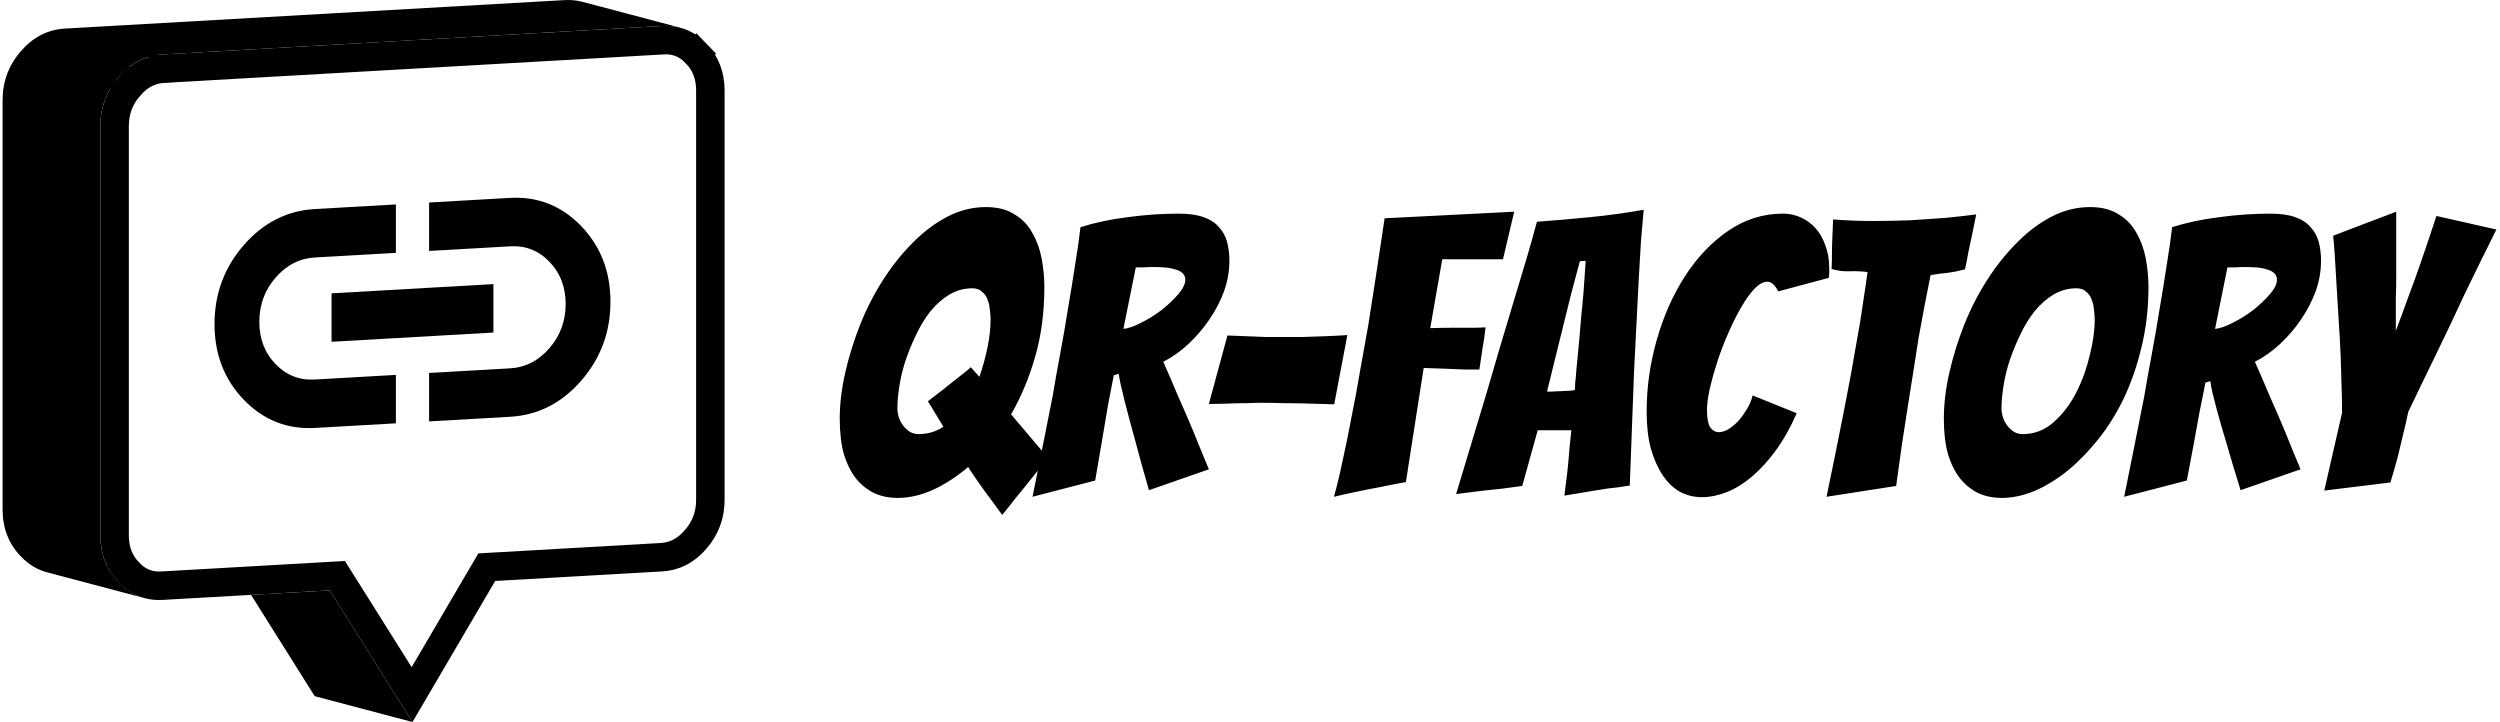
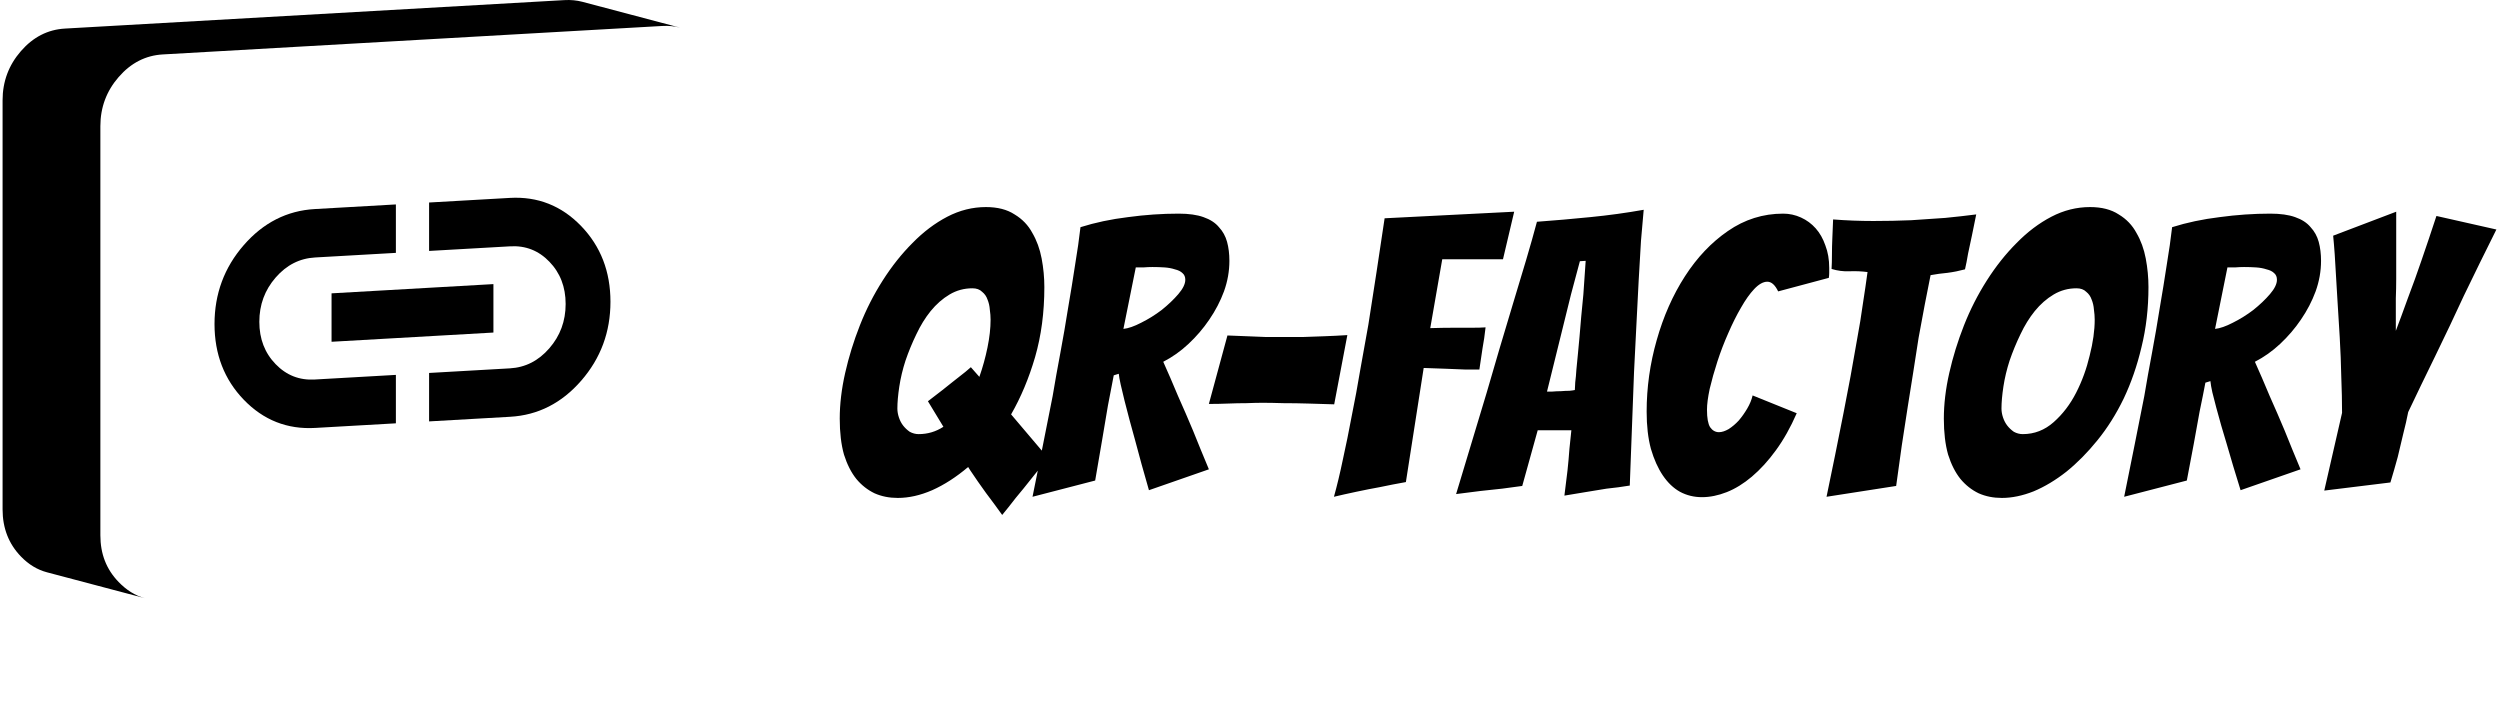
<svg xmlns="http://www.w3.org/2000/svg" width="277" height="80" viewBox="0 0 277 80" fill="none">
-   <path d="M73.459 4.454L73.459 4.454C74.01 4.422 74.507 4.473 74.961 4.593L74.962 4.593C75.725 4.795 76.443 5.215 77.119 5.915L78.252 4.821L77.119 5.916C78.17 7.003 78.708 8.341 78.708 10.039V55.366C78.708 57.066 78.167 58.515 77.064 59.782L77.064 59.782C75.963 61.048 74.72 61.658 73.279 61.74L54.778 62.795L53.934 62.843L53.507 63.572L45.657 76.962L37.875 64.575L37.379 63.786L36.449 63.839L17.948 64.894L17.948 64.894C17.398 64.925 16.899 64.875 16.445 64.754L16.445 64.754C15.681 64.552 14.964 64.132 14.287 63.432L13.276 64.409L14.287 63.432C13.237 62.344 12.698 61.006 12.698 59.308V13.981C12.698 12.281 13.24 10.833 14.343 9.565L13.153 8.53L14.343 9.565C15.444 8.3 16.687 7.689 18.127 7.607L18.038 6.032L18.127 7.607L73.459 4.454Z" stroke="black" stroke-width="3.155" />
  <path d="M16.042 66.278L5.207 63.412C4.135 63.129 3.172 62.545 2.318 61.66C0.963 60.258 0.286 58.518 0.286 56.441V11.114C0.286 9.036 0.963 7.219 2.318 5.663C3.672 4.106 5.3 3.273 7.202 3.165L62.534 0.012C63.236 -0.028 63.902 0.035 64.529 0.201L75.365 3.067C74.737 2.901 74.072 2.838 73.37 2.878L18.038 6.031C16.136 6.139 14.508 6.972 13.153 8.529C11.799 10.085 11.121 11.902 11.121 13.98V59.307C11.121 61.384 11.787 63.081 13.141 64.483C13.995 65.368 14.97 65.995 16.042 66.278Z" fill="black" />
-   <path d="M27.817 65.911L36.539 65.414L45.704 80.001L34.868 77.135L27.817 65.911Z" fill="black" />
  <path d="M47.865 46.35V41.628L56.511 41.135C58.312 41.033 59.843 40.257 61.103 38.808C62.364 37.359 62.995 35.651 62.995 33.683C62.995 31.716 62.364 30.08 61.103 28.774C59.843 27.469 58.312 26.868 56.511 26.971L47.865 27.463V22.742L56.511 22.249C59.501 22.079 62.049 23.084 64.156 25.266C66.264 27.448 67.317 30.171 67.317 33.437C67.317 36.703 66.264 39.547 64.156 41.968C62.049 44.39 59.501 45.687 56.511 45.857L47.865 46.35Z" fill="black" stroke="black" stroke-width="0.644" />
  <path d="M37.058 37.527V32.806L54.349 31.82V36.542L37.058 37.527Z" fill="black" stroke="black" stroke-width="0.644" />
  <path d="M43.542 46.6L34.897 47.093C31.907 47.263 29.358 46.258 27.251 44.076C25.143 41.894 24.09 39.17 24.09 35.905C24.09 32.639 25.143 29.795 27.251 27.373C29.358 24.951 31.907 23.655 34.897 23.485L43.542 22.992V27.714L34.897 28.206C33.095 28.309 31.564 29.085 30.304 30.534C29.043 31.983 28.412 33.691 28.412 35.658C28.412 37.626 29.043 39.262 30.304 40.567C31.564 41.873 33.095 42.474 34.897 42.371L43.542 41.879V46.6Z" fill="black" stroke="black" stroke-width="0.644" />
  <path d="M114.214 53.114C113.7 53.771 113.143 54.457 112.543 55.171C111.971 55.914 111.471 56.543 111.043 57.057C110.471 56.257 109.871 55.443 109.243 54.614C108.643 53.786 108.057 52.943 107.486 52.086L107.271 51.743C105.957 52.857 104.629 53.714 103.286 54.314C101.971 54.886 100.7 55.171 99.472 55.171C98.529 55.171 97.671 55 96.9 54.657C96.129 54.286 95.457 53.757 94.886 53.071C94.314 52.357 93.857 51.457 93.514 50.371C93.2 49.257 93.043 47.929 93.043 46.386C93.043 44.786 93.243 43.1 93.643 41.329C94.043 39.557 94.586 37.8 95.272 36.057C95.957 34.314 96.8 32.657 97.8 31.086C98.8 29.514 99.9 28.129 101.1 26.929C102.3 25.7 103.586 24.729 104.957 24.014C106.329 23.3 107.757 22.943 109.243 22.943C110.529 22.943 111.586 23.214 112.414 23.757C113.271 24.271 113.929 24.957 114.386 25.814C114.871 26.643 115.214 27.586 115.414 28.643C115.614 29.7 115.714 30.757 115.714 31.814C115.714 34.614 115.371 37.2 114.686 39.571C114 41.914 113.114 44.029 112.029 45.914L116.1 50.714C115.472 51.543 114.843 52.343 114.214 53.114ZM99.429 45.271C99.429 45.586 99.486 45.914 99.6 46.257C99.714 46.6 99.871 46.9 100.071 47.157C100.271 47.414 100.514 47.643 100.8 47.843C101.114 48.014 101.443 48.1 101.786 48.1C102.786 48.1 103.7 47.829 104.529 47.286L102.814 44.457C104.014 43.543 104.929 42.829 105.557 42.314C106.214 41.8 106.686 41.429 106.971 41.2C107.314 40.914 107.514 40.743 107.571 40.686L108.514 41.757C108.886 40.7 109.186 39.614 109.414 38.5C109.643 37.386 109.757 36.357 109.757 35.414C109.757 35.071 109.729 34.7 109.671 34.3C109.643 33.9 109.557 33.529 109.414 33.186C109.3 32.843 109.1 32.557 108.814 32.329C108.557 32.071 108.2 31.943 107.743 31.943C106.829 31.943 105.986 32.171 105.214 32.629C104.443 33.086 103.743 33.7 103.114 34.471C102.514 35.214 101.986 36.071 101.529 37.043C101.071 37.986 100.671 38.957 100.329 39.957C100.014 40.929 99.786 41.886 99.643 42.829C99.5 43.771 99.429 44.586 99.429 45.271ZM114.403 55.043C115.174 51.243 115.917 47.529 116.631 43.9C116.888 42.357 117.174 40.757 117.488 39.1C117.803 37.414 118.088 35.757 118.345 34.129C118.631 32.471 118.888 30.886 119.117 29.371C119.374 27.829 119.574 26.429 119.717 25.171C121.345 24.657 123.103 24.286 124.988 24.057C126.874 23.8 128.745 23.671 130.603 23.671C131.717 23.671 132.631 23.8 133.345 24.057C134.088 24.314 134.66 24.686 135.06 25.171C135.488 25.629 135.788 26.171 135.96 26.8C136.131 27.429 136.217 28.129 136.217 28.9C136.217 30.043 136.017 31.171 135.617 32.286C135.217 33.371 134.674 34.414 133.988 35.414C133.331 36.386 132.56 37.286 131.674 38.114C130.817 38.914 129.888 39.571 128.888 40.086C129.403 41.229 129.945 42.486 130.517 43.857C131.117 45.2 131.674 46.486 132.188 47.714C132.76 49.143 133.345 50.571 133.945 52L127.303 54.314C126.731 52.343 126.217 50.486 125.76 48.743C125.56 48.029 125.36 47.3 125.16 46.557C124.96 45.786 124.774 45.071 124.603 44.414C124.431 43.729 124.288 43.129 124.174 42.614C124.06 42.1 123.988 41.7 123.96 41.414L123.403 41.586C123.231 42.5 123.017 43.614 122.76 44.929C122.531 46.243 122.317 47.514 122.117 48.743C121.86 50.2 121.603 51.7 121.345 53.243L114.403 55.043ZM124.474 36.443C125.017 36.386 125.674 36.157 126.445 35.757C127.245 35.357 128.003 34.886 128.717 34.343C129.431 33.771 130.045 33.186 130.56 32.586C131.074 31.986 131.331 31.457 131.331 31C131.331 30.686 131.231 30.443 131.031 30.271C130.831 30.071 130.545 29.929 130.174 29.843C129.831 29.729 129.445 29.657 129.017 29.629C128.588 29.6 128.145 29.586 127.688 29.586C127.374 29.586 127.045 29.6 126.703 29.629C126.388 29.629 126.103 29.629 125.845 29.629L124.474 36.443ZM147.829 44.8C146.829 44.771 145.872 44.743 144.957 44.714C144.072 44.686 143.157 44.671 142.214 44.671C141.3 44.643 140.529 44.629 139.9 44.629C139.386 44.629 138.786 44.643 138.1 44.671C137.443 44.671 136.772 44.686 136.086 44.714C135.4 44.743 134.686 44.757 133.943 44.757L136 37.171C136.772 37.2 137.5 37.229 138.186 37.257C138.9 37.286 139.614 37.314 140.329 37.343C141.043 37.343 141.643 37.343 142.129 37.343C142.729 37.343 143.443 37.343 144.272 37.343C145.1 37.314 145.914 37.286 146.714 37.257C147.543 37.229 148.4 37.186 149.286 37.129L147.829 44.8ZM152.901 53.971C152.101 54.114 151.23 54.286 150.287 54.486C149.344 54.686 148.515 54.871 147.801 55.043C148.144 53.814 148.472 52.443 148.787 50.929C149.13 49.386 149.458 47.771 149.772 46.086C150.115 44.4 150.43 42.7 150.715 40.986C151.03 39.243 151.33 37.571 151.615 35.971C152.215 32.171 152.815 28.243 153.415 24.186L167.772 23.457L166.53 28.729H159.801L158.472 36.357C159.358 36.329 160.201 36.314 161.001 36.314C161.658 36.314 162.33 36.314 163.015 36.314C163.701 36.314 164.23 36.3 164.601 36.271C164.515 37.071 164.401 37.857 164.258 38.629C164.144 39.4 164.03 40.171 163.915 40.943C163.544 40.943 163.015 40.943 162.33 40.943C161.644 40.914 160.93 40.886 160.187 40.857C159.472 40.829 158.658 40.8 157.744 40.771L155.772 53.414C154.801 53.586 153.844 53.771 152.901 53.971ZM178.008 54.143C177.293 54.257 176.508 54.386 175.65 54.529C174.793 54.671 174.022 54.8 173.336 54.914C173.45 53.971 173.565 53.043 173.679 52.129C173.765 51.329 173.836 50.529 173.893 49.729C173.979 48.929 174.05 48.243 174.108 47.671H170.379L168.665 53.843C168.036 53.929 167.293 54.029 166.436 54.143C165.579 54.229 164.779 54.314 164.036 54.4C163.122 54.514 162.222 54.629 161.336 54.743C162.479 50.943 163.608 47.2 164.722 43.514C165.179 41.971 165.65 40.357 166.136 38.671C166.65 36.986 167.15 35.314 167.636 33.657C168.15 31.971 168.636 30.357 169.093 28.814C169.55 27.271 169.95 25.857 170.293 24.571C172.236 24.429 174.208 24.257 176.208 24.057C178.236 23.857 180.208 23.586 182.122 23.243C182.036 24.157 181.936 25.3 181.822 26.671C181.736 28.014 181.65 29.486 181.565 31.086C181.479 32.686 181.393 34.357 181.308 36.1C181.222 37.843 181.136 39.557 181.05 41.243C180.908 45.186 180.75 49.371 180.579 53.8C179.722 53.943 178.865 54.057 178.008 54.143ZM171.408 43.386C171.522 43.386 171.722 43.386 172.008 43.386C172.322 43.357 172.636 43.343 172.95 43.343C173.293 43.314 173.608 43.3 173.893 43.3C174.179 43.271 174.379 43.243 174.493 43.214C174.493 43.043 174.508 42.757 174.536 42.357C174.593 41.929 174.636 41.457 174.665 40.943C174.722 40.4 174.779 39.814 174.836 39.186C174.893 38.557 174.95 37.943 175.008 37.343C175.122 35.886 175.265 34.314 175.436 32.629L175.693 28.9L175.05 28.943L174.065 32.629L171.408 43.386ZM199.077 45.786C198.391 47.357 197.62 48.729 196.763 49.9C195.934 51.043 195.048 52.014 194.105 52.814C193.191 53.586 192.263 54.157 191.32 54.529C190.377 54.9 189.463 55.086 188.577 55.086C187.691 55.086 186.877 54.886 186.134 54.486C185.42 54.086 184.791 53.486 184.248 52.686C183.705 51.886 183.263 50.9 182.92 49.729C182.605 48.557 182.448 47.186 182.448 45.614C182.448 42.929 182.82 40.286 183.563 37.686C184.305 35.057 185.348 32.7 186.691 30.614C188.034 28.529 189.62 26.857 191.448 25.6C193.305 24.314 195.348 23.671 197.577 23.671C198.263 23.671 198.92 23.814 199.548 24.1C200.177 24.386 200.72 24.786 201.177 25.3C201.634 25.814 201.991 26.443 202.248 27.186C202.534 27.929 202.677 28.757 202.677 29.671C202.677 29.843 202.677 30.029 202.677 30.229C202.677 30.4 202.663 30.586 202.634 30.786L197.02 32.286C196.677 31.571 196.277 31.214 195.82 31.214C195.363 31.214 194.877 31.486 194.363 32.029C193.877 32.543 193.391 33.229 192.905 34.086C192.42 34.914 191.948 35.857 191.491 36.914C191.034 37.943 190.634 38.986 190.291 40.043C189.948 41.1 189.663 42.114 189.434 43.086C189.234 44.029 189.134 44.8 189.134 45.4C189.134 46.314 189.248 46.957 189.477 47.329C189.734 47.7 190.063 47.886 190.463 47.886C190.777 47.886 191.134 47.771 191.534 47.543C191.934 47.286 192.305 46.971 192.648 46.6C192.991 46.2 193.305 45.757 193.591 45.271C193.877 44.786 194.077 44.3 194.191 43.814L199.077 45.786ZM202.38 55.043C203.037 51.9 203.665 48.8 204.265 45.743C204.522 44.457 204.78 43.114 205.037 41.714C205.294 40.314 205.537 38.943 205.765 37.6C206.022 36.229 206.237 34.914 206.408 33.657C206.608 32.371 206.78 31.2 206.922 30.143C206.265 30.057 205.594 30.029 204.908 30.057C204.251 30.086 203.594 30 202.937 29.8C202.965 29.343 202.98 28.814 202.98 28.214C202.98 27.614 202.994 27.014 203.022 26.414C203.051 25.757 203.08 25.057 203.108 24.314C203.851 24.371 204.594 24.414 205.337 24.443C206.08 24.471 206.822 24.486 207.565 24.486C209.022 24.486 210.422 24.457 211.765 24.4C213.137 24.314 214.394 24.229 215.537 24.143C216.708 24.029 217.851 23.9 218.965 23.757L218.494 26.071C218.351 26.729 218.208 27.4 218.065 28.086C217.951 28.771 217.837 29.357 217.722 29.843C217.094 30.014 216.451 30.143 215.794 30.229C215.165 30.286 214.537 30.371 213.908 30.486C213.708 31.457 213.494 32.543 213.265 33.743C213.037 34.914 212.808 36.143 212.58 37.429C212.38 38.686 212.18 39.971 211.98 41.286C211.78 42.6 211.58 43.857 211.38 45.057C210.922 47.886 210.494 50.814 210.094 53.843L202.38 55.043ZM238.05 31.814C238.05 34.157 237.793 36.371 237.278 38.457C236.793 40.514 236.135 42.414 235.307 44.157C234.478 45.871 233.507 47.414 232.393 48.786C231.307 50.129 230.164 51.286 228.964 52.257C227.764 53.2 226.55 53.929 225.321 54.443C224.093 54.929 222.921 55.171 221.807 55.171C220.864 55.171 220.007 55 219.235 54.657C218.464 54.286 217.793 53.757 217.221 53.071C216.65 52.357 216.193 51.457 215.85 50.371C215.535 49.257 215.378 47.929 215.378 46.386C215.378 44.786 215.578 43.1 215.978 41.329C216.378 39.557 216.921 37.8 217.607 36.057C218.293 34.314 219.135 32.657 220.135 31.086C221.135 29.514 222.235 28.129 223.435 26.929C224.635 25.7 225.921 24.729 227.293 24.014C228.664 23.3 230.093 22.943 231.578 22.943C232.864 22.943 233.921 23.214 234.75 23.757C235.607 24.271 236.264 24.957 236.721 25.814C237.207 26.643 237.55 27.586 237.75 28.643C237.95 29.7 238.05 30.757 238.05 31.814ZM221.764 45.271C221.764 45.586 221.821 45.914 221.935 46.257C222.05 46.6 222.207 46.9 222.407 47.157C222.607 47.414 222.85 47.643 223.135 47.843C223.45 48.014 223.778 48.1 224.121 48.1C225.407 48.1 226.55 47.657 227.55 46.771C228.55 45.886 229.378 44.8 230.035 43.514C230.693 42.229 231.193 40.857 231.535 39.4C231.907 37.943 232.093 36.614 232.093 35.414C232.093 35.071 232.064 34.7 232.007 34.3C231.978 33.9 231.893 33.529 231.75 33.186C231.635 32.843 231.435 32.557 231.15 32.329C230.893 32.071 230.535 31.943 230.078 31.943C229.164 31.943 228.321 32.171 227.55 32.629C226.778 33.086 226.078 33.7 225.45 34.471C224.85 35.214 224.321 36.071 223.864 37.043C223.407 37.986 223.007 38.957 222.664 39.957C222.35 40.929 222.121 41.886 221.978 42.829C221.835 43.771 221.764 44.586 221.764 45.271ZM235.357 55.043C236.128 51.243 236.871 47.529 237.585 43.9C237.842 42.357 238.128 40.757 238.442 39.1C238.757 37.414 239.042 35.757 239.3 34.129C239.585 32.471 239.842 30.886 240.071 29.371C240.328 27.829 240.528 26.429 240.671 25.171C242.3 24.657 244.057 24.286 245.942 24.057C247.828 23.8 249.7 23.671 251.557 23.671C252.671 23.671 253.585 23.8 254.3 24.057C255.042 24.314 255.614 24.686 256.014 25.171C256.442 25.629 256.742 26.171 256.914 26.8C257.085 27.429 257.171 28.129 257.171 28.9C257.171 30.043 256.971 31.171 256.571 32.286C256.171 33.371 255.628 34.414 254.942 35.414C254.285 36.386 253.514 37.286 252.628 38.114C251.771 38.914 250.842 39.571 249.842 40.086C250.357 41.229 250.9 42.486 251.471 43.857C252.071 45.2 252.628 46.486 253.142 47.714C253.714 49.143 254.3 50.571 254.9 52L248.257 54.314C247.685 52.486 247.171 50.771 246.714 49.171C246.514 48.514 246.314 47.843 246.114 47.157C245.914 46.443 245.728 45.771 245.557 45.143C245.385 44.514 245.242 43.957 245.128 43.471C245.014 42.957 244.942 42.543 244.914 42.229L244.357 42.4C244.185 43.314 243.971 44.386 243.714 45.614C243.485 46.843 243.271 48.029 243.071 49.171C242.814 50.514 242.557 51.871 242.3 53.243L235.357 55.043ZM245.428 36.443C245.971 36.386 246.628 36.157 247.4 35.757C248.2 35.357 248.957 34.886 249.671 34.343C250.385 33.771 251 33.186 251.514 32.586C252.028 31.986 252.285 31.457 252.285 31C252.285 30.686 252.185 30.443 251.985 30.271C251.785 30.071 251.5 29.929 251.128 29.843C250.785 29.729 250.4 29.657 249.971 29.629C249.542 29.6 249.1 29.586 248.642 29.586C248.328 29.586 248 29.6 247.657 29.629C247.342 29.629 247.057 29.629 246.8 29.629L245.428 36.443ZM257.528 54.357L259.5 45.743C259.5 44.514 259.471 43.186 259.414 41.757C259.385 40.3 259.328 38.843 259.243 37.386C259.157 35.929 259.071 34.529 258.985 33.186C258.9 31.814 258.828 30.614 258.771 29.586C258.714 28.529 258.657 27.686 258.6 27.057C258.543 26.429 258.514 26.114 258.514 26.114L265.5 23.457V28.686C265.5 29.4 265.5 30.129 265.5 30.871C265.5 31.614 265.485 32.343 265.457 33.057C265.457 33.771 265.457 34.443 265.457 35.071C265.457 35.7 265.457 36.229 265.457 36.657C265.828 35.686 266.271 34.486 266.785 33.057C267.328 31.629 267.828 30.243 268.285 28.9C268.828 27.329 269.385 25.671 269.957 23.929L276.6 25.429C275.371 27.886 274.171 30.329 273 32.757C272.514 33.814 272 34.914 271.457 36.057C270.914 37.171 270.371 38.3 269.828 39.443C269.285 40.557 268.757 41.643 268.243 42.7C267.728 43.757 267.257 44.743 266.828 45.657C266.685 46.4 266.5 47.214 266.271 48.1C266.071 48.986 265.871 49.829 265.671 50.629C265.414 51.571 265.143 52.514 264.857 53.457L257.528 54.357Z" fill="black" />
</svg>